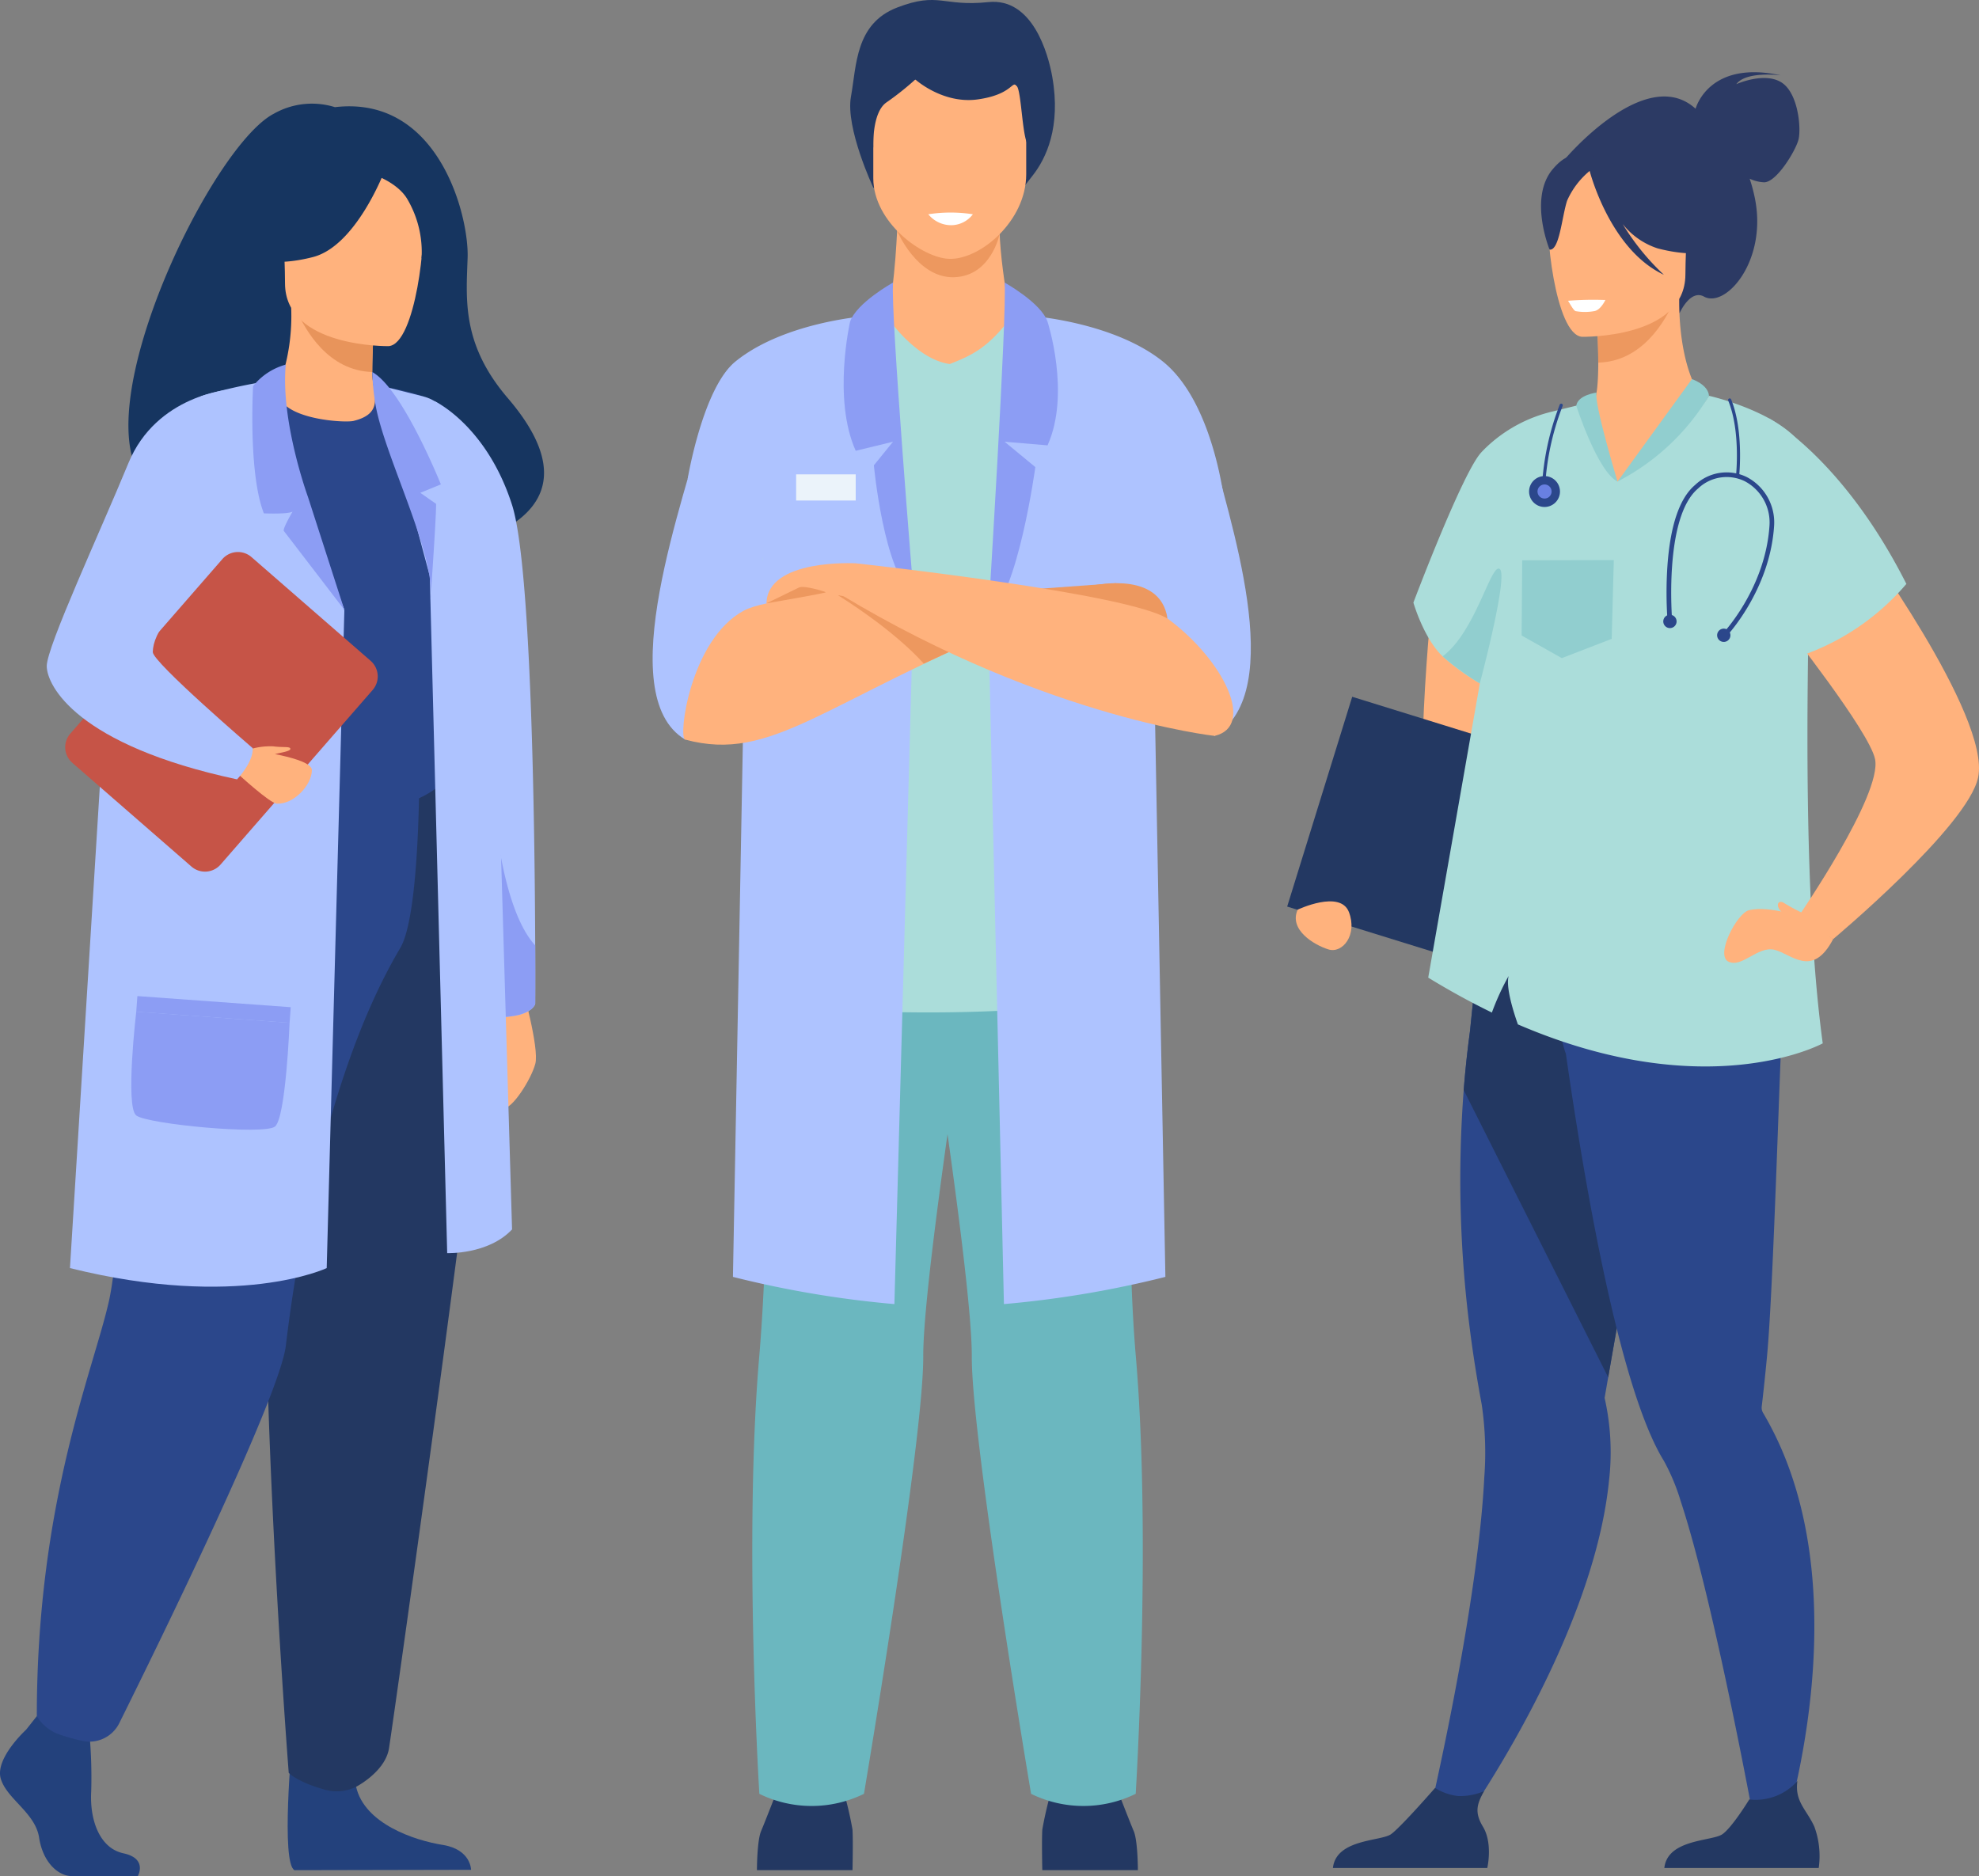
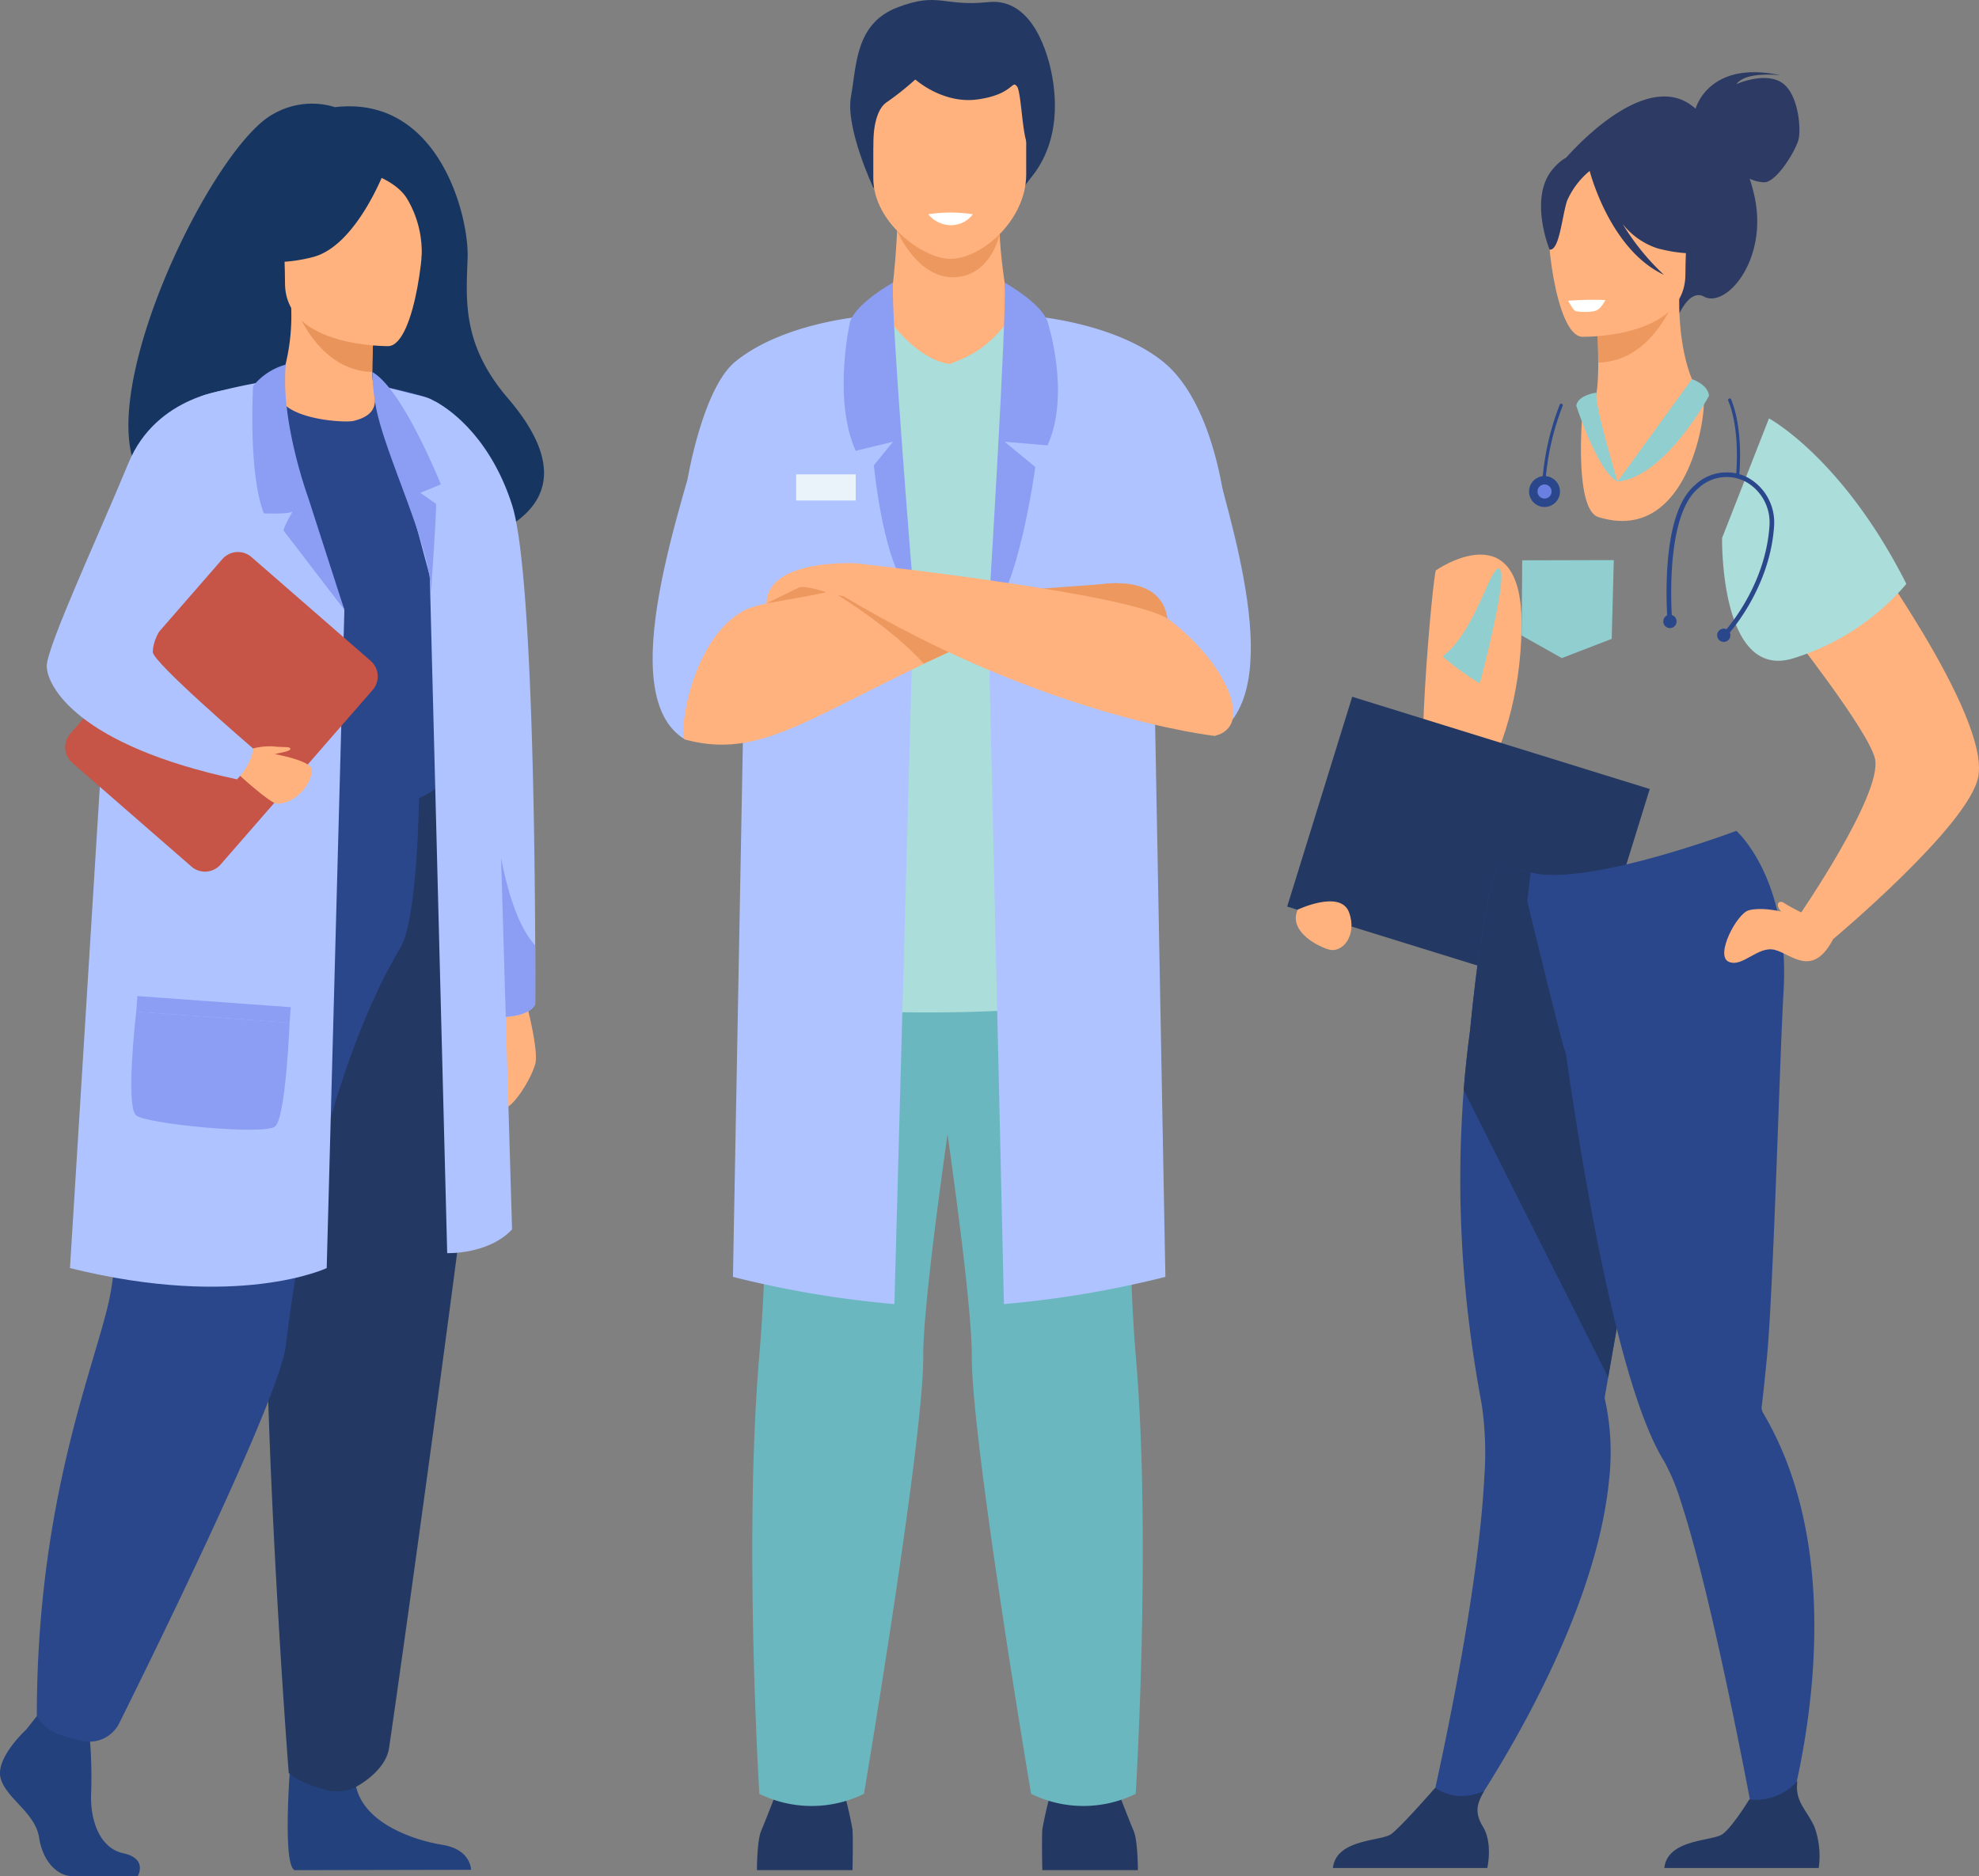
<svg xmlns="http://www.w3.org/2000/svg" width="292" height="276.834" viewBox="0 0 292 276.834">
  <rect x="0" y="0" width="292" height="276.834" fill="#808080" stroke="none" />
  <defs>
    <clipPath id="clip-path">
      <rect id="Rectangle_899" data-name="Rectangle 899" width="98.244" height="24.004" fill="none" />
    </clipPath>
  </defs>
  <g id="Groupe_2492" data-name="Groupe 2492" transform="translate(-2006 520.275)">
    <g id="Groupe_1721" data-name="Groupe 1721" transform="translate(2150.379 -377.68)" clip-path="url(#clip-path)">
      <rect id="Rectangle_891" data-name="Rectangle 891" width="14.287" height="22.551" transform="translate(0.863 0.726)" fill="#98baf4" />
      <path id="Tracé_2971" data-name="Tracé 2971" d="M412.46,719.526H396.72v-24h15.74Zm-14.286-1.453h12.834v-21.1H398.173Z" transform="translate(-396.72 -695.522)" fill="#fff" />
      <rect id="Rectangle_892" data-name="Rectangle 892" width="13.197" height="1.09" transform="translate(1.271 8.268)" fill="#fff" />
      <rect id="Rectangle_893" data-name="Rectangle 893" width="13.197" height="1.09" transform="translate(1.271 15.773)" fill="#fff" />
      <rect id="Rectangle_894" data-name="Rectangle 894" width="1.09" height="22.657" transform="translate(7.325 0.621)" fill="#fff" />
      <rect id="Rectangle_895" data-name="Rectangle 895" width="14.286" height="22.551" transform="translate(83.367 0.726)" fill="#98baf4" />
      <path id="Tracé_2972" data-name="Tracé 2972" d="M639.163,719.526h-15.74v-24h15.74Zm-14.287-1.453h12.834v-21.1H624.876Z" transform="translate(-540.919 -695.522)" fill="#fff" />
      <rect id="Rectangle_896" data-name="Rectangle 896" width="13.197" height="1.09" transform="translate(83.775 8.268)" fill="#fff" />
      <rect id="Rectangle_897" data-name="Rectangle 897" width="13.197" height="1.09" transform="translate(83.775 15.773)" fill="#fff" />
      <rect id="Rectangle_898" data-name="Rectangle 898" width="1.09" height="22.657" transform="translate(89.829 0.621)" fill="#fff" />
    </g>
    <rect id="Rectangle_900" data-name="Rectangle 900" width="98.244" height="24.004" transform="translate(2150.379 -377.68)" fill="none" />
    <path id="Tracé_2973" data-name="Tracé 2973" d="M205.864,702.968s2.658,9.336,2.029,11.67-3.43,6.691-4.674,6.535,0-14.938,0-14.938Z" transform="translate(1877.091 -1077.938)" fill="#ffb27d" />
    <path id="Tracé_2974" data-name="Tracé 2974" d="M64.959,403.446c-.968-1.867,21.118-8.59,21.468,9.835,0,0,41.374-1.017,21.619-24.078-6.839-7.983-6.135-14.584-5.93-20.728s-4.26-24-19.574-22.206a11.4,11.4,0,0,0-9.015.964c-11.382,5.905-36.88,63.008-8.567,56.213" transform="translate(1972.881 -850.731)" fill="#163560" />
    <path id="Tracé_2975" data-name="Tracé 2975" d="M191.192,555.339s-.233,1.12-2.558,1.685a16,16,0,0,1-4.743.261c-.457-.033-.948-.075-1.466-.135-.985-.107-2.077-.271-3.291-.5L179.989,506l-3.566-39.53s7.614,3.6,11.348,15.269c2.866,8.963,3.347,47.564,3.417,65,.023,5.271,0,8.6,0,8.6" transform="translate(1893.783 -927.507)" fill="#aec3ff" />
    <path id="Tracé_2976" data-name="Tracé 2976" d="M204.247,648.113s-.233,1.12-2.558,1.685a16,16,0,0,1-4.743.261l.686-37.738s.565,20.605,6.61,27.187c.023,5.271,0,8.6,0,8.6" transform="translate(1880.729 -1020.281)" fill="#8c9df4" />
    <rect id="Rectangle_901" data-name="Rectangle 901" width="7.308" height="37.793" transform="translate(2077.675 -407.959)" fill="none" />
    <path id="Tracé_2977" data-name="Tracé 2977" d="M3.849,1001.524s-4.636,4.231-3.732,7.237,5.089,5.01,5.654,8.684,2.827,5.679,4.862,5.679h9.7s1.5-2.586-2.12-3.365-4.983-5.1-4.757-9.105a70.709,70.709,0,0,0-.339-9.353L5.432,999.52Z" transform="translate(2006 -1266.566)" fill="#23417c" />
    <path id="Tracé_2978" data-name="Tracé 2978" d="M117.273,1009.963s-1.668,17.924.368,18.926l26.048-.054s0-3.006-4.184-3.674-11.534-3.118-12.778-8.573-9.454-6.625-9.454-6.625" transform="translate(1931.816 -1273.208)" fill="#23417c" />
    <path id="Tracé_2979" data-name="Tracé 2979" d="M132.865,605.785s7.51,23.375,7.992,31.333S126.5,750.175,125.9,753.842c-.563,3.457-4.855,5.661-4.855,5.661a6.5,6.5,0,0,1-4.791.369c-3.909-1.1-5.145-2.426-5.145-2.426s-5.845-74.955-2.228-101.731a424.044,424.044,0,0,0,3.66-49.93Z" transform="translate(1937.493 -1016.123)" fill="#233862" />
    <path id="Tracé_2980" data-name="Tracé 2980" d="M42.035,603.869s-11.456,15.37-12.524,25.76-1.676,46.887-3.951,57.016-10.634,29.622-10.634,61.214a6.3,6.3,0,0,0,3.552,2.776,29.205,29.205,0,0,0,3.124.863,4.909,4.909,0,0,0,5.492-2.607c5.652-11.378,23.654-48.078,24.577-55.7.653-5.391,4.489-37.752,16.887-58.689,2.977-5.027,2.8-26.937,2.8-26.937Z" transform="translate(1996.506 -1014.905)" fill="#2b478b" />
    <path id="Tracé_2981" data-name="Tracé 2981" d="M63.037,481.31a103.615,103.615,0,0,0,0,12.04c.258,4.353,4.661,10.184,5.286,11.626,1.568,3.617,3.336,4.206,3.336,4.206l13.677,3.352,1.146,7.322s11.475,4.9,19.436-2.686c6.927-6.6,6.3-27.267,3.525-38.119a83.411,83.411,0,0,0-7.011-18.389s-10.28-4.057-28.486-1.028Z" transform="translate(1966.014 -922.446)" fill="#2b478b" />
    <path id="Tracé_2982" data-name="Tracé 2982" d="M86.166,458.511a78.767,78.767,0,0,0-9.25,2.122l-2.579,31.526H98.1L89.169,468.74Z" transform="translate(1958.717 -922.447)" fill="#aec3ff" />
    <path id="Tracé_2983" data-name="Tracé 2983" d="M68.854,540l-2.608,97.132s-13.019,6.181-37.883,0l6.413-103.4Z" transform="translate(1987.959 -970.293)" fill="#aec3ff" />
    <path id="Tracé_2984" data-name="Tracé 2984" d="M27.48,558.615l17.58,15.308a3.049,3.049,0,0,0,4.3-.3L71.8,547.865a3.05,3.05,0,0,0-.3-4.3l-17.58-15.308a3.05,3.05,0,0,0-4.3.3L27.182,554.313a3.05,3.05,0,0,0,.3,4.3" transform="translate(1989.187 -966.331)" fill="#c65447" />
    <path id="Tracé_2985" data-name="Tracé 2985" d="M98.083,607.683c.25.067,9.338,1.134,9.34,3.012,0,2.172-2.664,5.081-5.175,4.944-1.018-.055-5.706-4.367-5.706-4.367Z" transform="translate(1944.593 -1017.331)" fill="#ffb27d" />
    <path id="Tracé_2986" data-name="Tracé 2986" d="M113.126,439.544a30.26,30.26,0,0,0,1.621-11.056l.687.135,11.545,2.286s-.262,3.633-.27,7.056c0,.028,0,.057,0,.085-.014,2.973,2.009,5.956-2.76,7.134-1.474.364-12.993-.375-10.821-5.642" transform="translate(1934.217 -903.35)" fill="#ffb27d" />
    <path id="Tracé_2987" data-name="Tracé 2987" d="M131.486,431.147s-.263,3.633-.271,7.056c-6.461-.182-9.876-6.076-11.275-9.342Z" transform="translate(1929.71 -903.587)" fill="#e8945b" />
    <path id="Tracé_2988" data-name="Tracé 2988" d="M130.559,398.968s-15.285.252-15.3-9.269-1.991-15.9,7.768-16.465,11.659,3.068,12.436,6.245-.932,19.178-4.908,19.489" transform="translate(1932.794 -868.168)" fill="#ffb27d" />
    <path id="Tracé_2989" data-name="Tracé 2989" d="M121.4,369.313s-4.185,11.171-10.607,12.822-9.209-.069-9.209-.069a18.19,18.19,0,0,0,5.949-10.745S118.247,364,121.4,369.313" transform="translate(1941.384 -864.48)" fill="#163560" />
    <path id="Tracé_2990" data-name="Tracé 2990" d="M153.188,372s3.1,1.16,4.381,3.423a15.394,15.394,0,0,1,2.067,8.742s3.153-7.592-.39-11.888c-3.758-4.555-6.057-.277-6.057-.277" transform="translate(1908.562 -866.263)" fill="#163560" />
    <path id="Tracé_2991" data-name="Tracé 2991" d="M100.777,606.751a10.38,10.38,0,0,1,3.634-.5c1.456.2,2.533-.029,2.533.378s-1.879.6-2.278.794-3.888-.676-3.888-.676" transform="translate(1941.899 -1016.399)" fill="#ffb27d" />
    <path id="Tracé_2992" data-name="Tracé 2992" d="M46.015,461.6s-10.851.761-15.01,10.872-12.05,27.087-12.05,29.943,4.408,11.66,28.082,16.721c0,0,2.449-2.576,2.3-4.613,0,0-14.779-12.693-14.738-14.177.075-2.806,2.423-6.51,15.4-19.489,3.528-3.529-3.981-19.257-3.981-19.257" transform="translate(1993.943 -924.41)" fill="#aec3ff" />
    <path id="Tracé_2993" data-name="Tracé 2993" d="M110.516,471.072s-4.073-11.148-3.277-19.536a9.334,9.334,0,0,0-4.823,3.167s-.745,12.829,1.589,18.781c0,0,3.477.156,4.235-.253,0,0-1.517,2.568-1.283,2.859s8.927,11.632,8.927,11.632Z" transform="translate(1940.928 -918.01)" fill="#8c9df4" />
    <path id="Tracé_2994" data-name="Tracé 2994" d="M161.064,488.058l2.567,99.9s6.069.234,9.571-3.5l-3.193-108.242s-3.341-13.025-9.916-14.673l-6.575-1.648Z" transform="translate(1908.352 -923.326)" fill="#aec3ff" />
    <path id="Tracé_2995" data-name="Tracé 2995" d="M150.921,454.53a34.686,34.686,0,0,0,.4,4.327c1.079,7.521,9.09,22.6,8.181,29.334,0,0,.842-11.713.842-14.2l-2.334-1.633,3.034-1.245s-5.664-14.135-10.126-16.579" transform="translate(1910.004 -919.915)" fill="#8c9df4" />
    <rect id="Rectangle_902" data-name="Rectangle 902" width="2.314" height="22.684" transform="translate(2026.104 -370.99) rotate(-85.85)" fill="#8c9df4" />
    <path id="Tracé_2996" data-name="Tracé 2996" d="M53.961,713.9s-1.649,14.031,0,15.315,18.87,2.918,20.471,1.634,2.154-15.307,2.154-15.307Z" transform="translate(1972.143 -1084.895)" fill="#8c9df4" />
    <rect id="Rectangle_903" data-name="Rectangle 903" width="23.358" height="17.416" transform="translate(2025.371 -370.99)" fill="none" />
    <path id="Tracé_3000" data-name="Tracé 3000" d="M348.1,331.393s-4.133-8.786-3.3-13.419.642-10.782,6.82-13.159,6.725-.089,13.44-.8c6.508-.691,8.832,7.548,9.449,11.05,1.3,7.4-.926,12.03-2.886,14.525-1.695,2.157-2.465,3.238-2.465,3.238Z" transform="translate(1786.757 -823.979)" fill="#233862" />
    <path id="Tracé_3001" data-name="Tracé 3001" d="M306.885,1039.1s0-4.334.618-5.775,2.882-7.308,2.882-7.308h8.851a54.276,54.276,0,0,1,1.75,7.1c.1,1.75,0,5.981,0,5.981Z" transform="translate(1810.8 -1283.422)" fill="#233862" />
    <path id="Tracé_3002" data-name="Tracé 3002" d="M436.6,1039.1s0-4.334-.618-5.775-2.882-7.308-2.882-7.308h-8.852a54.226,54.226,0,0,0-1.75,7.1c-.1,1.75,0,5.981,0,5.981Z" transform="translate(1737.294 -1283.422)" fill="#233862" />
    <path id="Tracé_3003" data-name="Tracé 3003" d="M306.8,649.586s1.548,47.293-.767,74.277.016,64.538.016,64.538a17.515,17.515,0,0,0,15.435,0s8.805-52.131,8.749-64.538c-.059-13.213,9.583-72.216,9.583-72.216Z" transform="translate(1811.992 -1043.984)" fill="#6bb7bf" />
    <path id="Tracé_3004" data-name="Tracé 3004" d="M401.426,788.259a17.5,17.5,0,0,1-15.433,0s-8.8-52.13-8.748-64.537c.025-5.58-1.68-19.33-3.659-33.349-2.708-19.179-5.925-38.864-5.925-38.864l34.3-2.143s-2.829,47.374-.512,74.357-.019,64.537-.019,64.537" transform="translate(1772.143 -1043.844)" fill="#6bb7bf" />
    <path id="Tracé_3005" data-name="Tracé 3005" d="M287.762,438.28S275,439.8,272.2,451.258s-13.818,40.592-2.8,47.175c0,0,11.671-15.638,16.105-28.242s2.255-31.91,2.255-31.91" transform="translate(1837.695 -909.579)" fill="#aec3ff" />
    <path id="Tracé_3006" data-name="Tracé 3006" d="M443.3,454.955s12.837-1.616,15.639,9.847,11.756,37.06.739,43.643c0,0-12.457-15.094-16.891-27.7s.514-25.792.514-25.792" transform="translate(1725.53 -920.135)" fill="#aec3ff" />
    <path id="Tracé_3007" data-name="Tracé 3007" d="M344.086,384.819s-.312,9.65-1.547,13.973l-9.775,6.819,36.8,5.507-8.775-12.125s-2.65-12.938-1.26-17.725-15.439,3.551-15.439,3.551" transform="translate(1794.339 -872.372)" fill="#ffb27d" />
    <path id="Tracé_3008" data-name="Tracé 3008" d="M363.729,397.278s2.91,7,8.391,6.851,6.728-6.352,6.728-6.352Z" transform="translate(1774.643 -883.498)" fill="#ed985f" />
    <path id="Tracé_3009" data-name="Tracé 3009" d="M365.342,362.393c-3.971-.07-11.281-5.358-11.281-11.907V340.267c0-2.391,1.667-4.348,3.705-4.348h15.152c2.038,0,3.706,1.957,3.706,4.348v9.641c0,6.867-6.727,12.566-11.282,12.485" transform="translate(1780.793 -844.47)" fill="#ffb27d" />
    <path id="Tracé_3010" data-name="Tracé 3010" d="M360.4,532.253c-28.415,4.9-58.88.933-58.88.933l2.829-57.423c-.075-.831-.131-1.685-.154-2.558-.033-1.148-.01-2.507.06-4.02.57-12.048,4.211-33.732,6.988-34.9A51.035,51.035,0,0,1,322.666,432c0,.145,4.234,6.335,9.257,7.026,3.123-1.233,5.574-2.288,8.991-6.825,2,.233,4.108.523,6.344.947.163.028.331.061.5.094a68.874,68.874,0,0,1,7.852,2.017s3.608,1.4,2.81,26.558Z" transform="translate(1814.213 -905.587)" fill="#abddda" />
    <path id="Tracé_3011" data-name="Tracé 3011" d="M376.366,390.112a4.341,4.341,0,0,0,3.4,1.614,4.039,4.039,0,0,0,3.176-1.614,21.551,21.551,0,0,0-6.573,0" transform="translate(1766.605 -878.771)" fill="#fff" />
    <path id="Tracé_3012" data-name="Tracé 3012" d="M287.074,488.226l-1.587,85.5a151.27,151.27,0,0,0,23.823,4.013l2.851-104.525-3.921-35.378L304.676,432s-11.78.921-18.832,6.666c-4.812,3.921-7.035,17.289-7.035,17.289L289.9,467.608Z" transform="translate(1828.658 -905.587)" fill="#aec3ff" />
-     <path id="Tracé_3013" data-name="Tracé 3013" d="M425.21,488.226l1.588,85.5a151.3,151.3,0,0,1-23.824,4.013l-2.316-101.408,3.386-38.5L407.608,432s11.746.964,18.832,6.666c7.6,6.119,9.128,21.179,9.128,21.179l-13.183,7.759Z" transform="translate(1751.154 -905.587)" fill="#aec3ff" />
+     <path id="Tracé_3013" data-name="Tracé 3013" d="M425.21,488.226l1.588,85.5a151.3,151.3,0,0,1-23.824,4.013l-2.316-101.408,3.386-38.5L407.608,432s11.746.964,18.832,6.666c7.6,6.119,9.128,21.179,9.128,21.179Z" transform="translate(1751.154 -905.587)" fill="#aec3ff" />
    <path id="Tracé_3014" data-name="Tracé 3014" d="M277.3,563.859c12.893,3.472,20.148-5.5,50.32-17.9l-.915-4.814s-34.688.4-40.769,3.7c-7.9,4.28-9.7,18.738-8.636,19.023" transform="translate(1829.791 -975.005)" fill="#ffb27d" />
    <path id="Tracé_3015" data-name="Tracé 3015" d="M323.92,532.055s-13.028-.74-13.168,5.907l12.045-.546Z" transform="translate(1808.34 -969.21)" fill="#ffb27d" />
    <path id="Tracé_3016" data-name="Tracé 3016" d="M437.078,540.614s9.749-2.473,11.383,4.057-14.018,0-14.018,0Z" transform="translate(1729.664 -974.378)" fill="#ed985f" />
    <path id="Tracé_3017" data-name="Tracé 3017" d="M352.361,555.117s-3.71-4.462-12.681-10.113l15.23,2.873,4.649,3.812-2.119,1.077Z" transform="translate(1789.94 -977.462)" fill="#ed985f" />
    <path id="Tracé_3018" data-name="Tracé 3018" d="M416.843,541.1l12.985-.95-.906,3.709Z" transform="translate(1740.859 -974.378)" fill="#ed985f" />
    <path id="Tracé_3019" data-name="Tracé 3019" d="M310.752,544.1s8.909-1.524,8.754-1.64-3.238-1.051-3.945-.7-4.808,2.34-4.808,2.34" transform="translate(1808.34 -975.349)" fill="#ed985f" />
    <path id="Tracé_3020" data-name="Tracé 3020" d="M349.325,418.276s-5.394,2.983-6.339,5.78c0,0-2.612,11.378.834,19.041l5.506-1.337-2.828,3.476s1.458,15.809,5.882,19.249c0,0-3.451-41.975-3.054-46.21" transform="translate(1788.441 -896.855)" fill="#8c9df4" />
    <path id="Tracé_3021" data-name="Tracé 3021" d="M403.071,418.276s5.394,2.983,6.339,5.78c0,0,3.446,10.576,0,18.239l-6.339-.535,4.535,3.742s-2.525,18.659-6.948,22.1c0,0,2.811-45.092,2.414-49.327" transform="translate(1751.155 -896.855)" fill="#8c9df4" />
    <path id="Tracé_3022" data-name="Tracé 3022" d="M390.871,557.563s-26.765-2.906-58.107-22.679l5.157-2.786s41.107,4.463,46.258,8.334c8.083,6.073,12.754,15.717,6.693,17.131" transform="translate(1794.339 -969.253)" fill="#ffb27d" />
    <rect id="Rectangle_904" data-name="Rectangle 904" width="8.79" height="3.86" transform="translate(2123.47 -450.281)" fill="#ebf3fa" />
    <path id="Tracé_3023" data-name="Tracé 3023" d="M357.764,325.624s4.04,3.667,9.208,2.943,5.047-2.886,5.77-1.973.8,8.336,1.805,8.823l.535-9.793-10.248-5.891-14.7,1.693,1.43,14.347s-.272-5.258,1.956-6.773a42.213,42.213,0,0,0,4.247-3.377" transform="translate(1783.292 -834.174)" fill="#233862" />
    <path id="Tracé_3024" data-name="Tracé 3024" d="M578.683,530.891c-.45.851-3.446,32.744-1.092,36.941s13.464-8,13.739-28.584c.233-17.341-12.647-8.357-12.647-8.357" transform="translate(1639.18 -967.006)" fill="#ffb27d" />
    <rect id="Rectangle_905" data-name="Rectangle 905" width="32.409" height="45.962" transform="translate(2195.922 -386.505) rotate(-72.776)" fill="#233862" />
    <path id="Tracé_3025" data-name="Tracé 3025" d="M579.293,794.635l4.523,1.684s19.641-27.242,22.059-51.21a36.389,36.389,0,0,0-.646-12.253s.192-1.1.528-3.035c.155-.9.347-1.994.565-3.242.639-3.659,1.518-8.665,2.521-14.366,2.311-13.117,5.3-29.886,7.631-42.213l-1.218-.391-13.184-4.253-2.725-8.654-9.817-2.584s-2.193,4.29-4.154,24.555c-.361,2.658-.69,5.589-.937,8.768a173.542,173.542,0,0,0,.934,35.5q.676,5.284,1.724,10.9a48.607,48.607,0,0,1,.377,10.758c-.989,19.593-8.181,50.043-8.181,50.043" transform="translate(1637.53 -1046.866)" fill="#2b478b" />
    <path id="Tracé_3026" data-name="Tracé 3026" d="M593.435,687.441l21.317,42.38c.155-.9.347-1.994.565-3.242.639-3.659,1.518-8.665,2.522-14.366,2.31-13.117,5.3-29.886,7.631-42.213l-1.218-.391-13.184-4.253-2.725-8.654-9.817-2.584s-2.193,4.29-4.154,24.555c-.361,2.658-.69,5.589-.938,8.768" transform="translate(1628.534 -1046.866)" fill="#233862" />
    <path id="Tracé_3027" data-name="Tracé 3027" d="M619.2,650.941l.494-4.232c8.268,2.2,30.358-6.136,30.358-6.136s8.009,7.04,6.958,23.916c-.514,8.237-1.451,43.24-2.43,53.6-.354,3.753-.663,6.425-.79,7.492a.017.017,0,0,0,0,.01,1.487,1.487,0,0,0,.24.918,48.63,48.63,0,0,1,3.615,7.6c9.611,25.611-1.481,57.152-1.481,57.152l-2.878-1.16s-6.311-35.1-11.44-50.608a30.743,30.743,0,0,0-2.47-5.932c-2.23-3.6-4.3-9.479-6.178-16.473-3.55-13.223-6.407-30.425-8.309-43.7-.262.012-5.685-22.445-5.685-22.445" transform="translate(1612.144 -1038.251)" fill="#2b478b" />
    <path id="Tracé_3028" data-name="Tracé 3028" d="M674.783,1038.651h22.775a12.507,12.507,0,0,0-.644-6.1c-1.14-2.527-2.925-3.675-2.5-6.733a8.2,8.2,0,0,1-7.1,2.716c-.4.654-2.6,4.155-3.952,5.123-1.488,1.069-8.126.688-8.583,5" transform="translate(1576.791 -1283.291)" fill="#233862" />
    <path id="Tracé_3029" data-name="Tracé 3029" d="M540.408,1040.435h22.776s.852-3.632-.643-6.1c-1.324-2.187-.817-3.433.163-5.243a8.84,8.84,0,0,1-3.836.723,8.02,8.02,0,0,1-3.387-1.192c-.98,1.118-5.178,5.875-6.489,6.818-1.489,1.069-8.125.688-8.584,5" transform="translate(1662.263 -1285.075)" fill="#233862" />
    <path id="Tracé_3030" data-name="Tracé 3030" d="M653.64,338.373c.179-.613,2.341-7.147,12.567-4.929,0,0-5.135-.667-6.552,1.306,0,0,4.08-1.849,6.624-.279s2.942,6.825,2.556,8.422-3.223,6.344-5.088,6.337a5.515,5.515,0,0,1-2.125-.535,24.7,24.7,0,0,1,.746,2.776c1.944,9.328-4.282,16.388-7.479,14.625-2.051-1.131-3.621,2.46-3.621,2.46L634.3,345.879s11.942-14.235,19.34-7.506" transform="translate(1602.541 -842.604)" fill="#2c3a64" />
    <path id="Tracé_3031" data-name="Tracé 3031" d="M643.52,457.1c14.05,4.386,16.294-17.644,15.4-17.757-1.513-1.352-3.524-6.566-3.462-14.422l-.686.129-11.5,2.232s.245,3.622.242,7.027c-.005,2.664-.166,5.2-.715,5.781-.894.124-1.432.209-1.432.209a.023.023,0,0,1-.006.01c-.17.237-1.583,15.622,2.165,16.791" transform="translate(1598.309 -901.083)" fill="#ffb27d" />
    <path id="Tracé_3032" data-name="Tracé 3032" d="M647.3,427.518s.248,3.619.242,7.027c6.434-.156,9.857-6.011,11.262-9.258Z" transform="translate(1594.271 -901.314)" fill="#ed985f" />
    <path id="Tracé_3033" data-name="Tracé 3033" d="M632.623,395.414s15.219.311,15.266-9.169,2.044-15.825-7.671-16.424-11.621,3.008-12.406,6.169.853,19.1,4.811,19.424" transform="translate(1606.79 -865.992)" fill="#ffb27d" />
    <path id="Tracé_3034" data-name="Tracé 3034" d="M626.482,367.315c2.364-2.842,4.139-2.209,5.132-1.348a10.637,10.637,0,0,1,13.67,2.242,18.112,18.112,0,0,0,5.881,10.722s-2.781,1.7-9.17.033a10.873,10.873,0,0,1-5.166-3.594,35.521,35.521,0,0,0,6.082,7.487c-7.625-3.561-10.651-14.2-10.952-15.322a11.923,11.923,0,0,0-3.337,4.41c-.768,2.411-1.129,7.379-2.576,7.2,0,0-3.11-7.572.435-11.835" transform="translate(1608.594 -862.587)" fill="#2c3a64" />
    <path id="Tracé_3035" data-name="Tracé 3035" d="M666.778,457.417s2.391.779,2.519,2.466c0,0-6.407,11.973-13.494,12.654Z" transform="translate(1588.864 -921.751)" fill="#91cecf" />
-     <path id="Tracé_3036" data-name="Tracé 3036" d="M580.719,518.682l-5.5,31.361c3.245,1.987,6.381,3.691,9.393,5.154a37.809,37.809,0,0,1,2.473-5.4c-.439,1.613.669,5.182,1.365,7.147,28.047,12.084,44.98,2.8,44.98,2.8-4.209-30.978-1.089-81.98-1.845-85.625-1.438-6.924-14.937-9.927-14.937-9.927a33.842,33.842,0,0,1-13.5,12.655c-3.22-3.18-4.058-11.7-4.058-11.7l-5.628,1.384a21.267,21.267,0,0,0-9.7,5.283c-.242.235-.483.477-.712.725-2.781,2.975-10.019,22.169-10.019,22.169s1.518,5.273,4.31,7.928a32.862,32.862,0,0,0,5.493,3.989Z" transform="translate(1641.514 -926.063)" fill="#abddda" />
    <path id="Tracé_3037" data-name="Tracé 3037" d="M645.152,476.011s-3.511-11.624-3.1-13.132c0,0-2.753.34-2.99,1.934,0,0,3.111,9.7,6.094,11.2" transform="translate(1599.515 -925.225)" fill="#91cecf" />
    <path id="Tracé_3038" data-name="Tracé 3038" d="M641.245,425.3s-.677,1.482-1.629,1.645a7.868,7.868,0,0,1-2.783,0c-.337-.158-.868-1.2-1.1-1.525a46.74,46.74,0,0,1,5.284-.121Z" transform="translate(1601.627 -901.313)" fill="#fff" />
    <path id="Tracé_3039" data-name="Tracé 3039" d="M584.87,547.188a39.11,39.11,0,0,0,5.493,3.989s4.215-15.763,2.96-16.861-3.562,9.268-8.453,12.872" transform="translate(1633.982 -970.613)" fill="#91cecf" />
    <path id="Tracé_3040" data-name="Tracé 3040" d="M734.688,520.458s19.644,26.746,17.739,35.83c-1.517,7.236-21.4,23.866-21.4,23.866l-5.131-3.311s12.413-17.988,11.324-23.259c-.847-4.1-13.156-19.642-13.156-19.642Z" transform="translate(1545.443 -961.849)" fill="#ffb27d" />
    <path id="Tracé_3041" data-name="Tracé 3041" d="M705.105,473.337s10.895,5.851,20.274,24.426a35.687,35.687,0,0,1-16.55,10.935c-11.016,3.573-10.645-17.711-10.645-17.711Z" transform="translate(1561.907 -931.877)" fill="#abddda" />
    <path id="Tracé_3042" data-name="Tracé 3042" d="M630.514,530.792,617,530.825l-.088,11.094,5.929,3.339,7.365-2.844Z" transform="translate(1613.602 -968.423)" fill="#91cecf" />
    <path id="Tracé_3043" data-name="Tracé 3043" d="M711.317,673.734s-5.544-2.11-8.643-1.284c-1.751.467-5,6.652-2.976,7.586s4.31-2.373,6.8-1.751,5.571,4.241,8.625-1.576Z" transform="translate(1561.353 -1058.405)" fill="#ffb27d" />
    <path id="Tracé_3044" data-name="Tracé 3044" d="M724.853,671.194a26.7,26.7,0,0,1-3.092-1.634c-.963-.671-1.547.525,0,1.634s2.1.613,2.1.613Z" transform="translate(1547.517 -1056.565)" fill="#ffb27d" />
    <path id="Tracé_3045" data-name="Tracé 3045" d="M525.628,670.386s6.286-2.985,7.566.363-.93,6.156-3.036,5.5-5.861-2.9-4.53-5.859" transform="translate(1671.842 -1056.435)" fill="#ffb27d" />
    <path id="Tracé_3046" data-name="Tracé 3046" d="M684.44,519.483l-.492-.473c.063-.066,6.327-6.678,6.915-15.99a6.864,6.864,0,0,0-3.658-6.514,6.1,6.1,0,0,0-6.88,1.078c-5.1,4.29-3.829,19.433-3.816,19.586l-.68.06a58.626,58.626,0,0,1-.02-8.323c.434-5.951,1.805-9.937,4.076-11.845a6.755,6.755,0,0,1,7.627-1.165,7.554,7.554,0,0,1,4.032,7.166c-.6,9.568-7.041,16.353-7.105,16.42" transform="translate(1576.225 -945.778)" fill="#2b478b" />
    <path id="Tracé_3047" data-name="Tracé 3047" d="M674.345,553.889a.982.982,0,1,1,.918,1.041.982.982,0,0,1-.918-1.041" transform="translate(1577.072 -982.529)" fill="#2b478b" />
    <path id="Tracé_3048" data-name="Tracé 3048" d="M696.181,559.5a.981.981,0,1,1,.917,1.041.981.981,0,0,1-.917-1.041" transform="translate(1563.182 -986.098)" fill="#2b478b" />
    <path id="Tracé_3049" data-name="Tracé 3049" d="M702.017,476.976h-.027a.233.233,0,0,1-.206-.258c.007-.065.722-6.6-1.143-11.151a.233.233,0,0,1,.432-.177c1.911,4.665,1.182,11.314,1.175,11.38a.233.233,0,0,1-.231.207" transform="translate(1560.355 -926.729)" fill="#2b478b" />
    <path id="Tracé_3050" data-name="Tracé 3050" d="M625.365,480.082h-.009a.235.235,0,0,1-.225-.242,39.134,39.134,0,0,1,2.636-12.331.233.233,0,1,1,.429.183,38.672,38.672,0,0,0-2.6,12.166.234.234,0,0,1-.233.224" transform="translate(1608.373 -928.08)" fill="#2b478b" />
    <path id="Tracé_3051" data-name="Tracé 3051" d="M620.043,499.7a2.28,2.28,0,1,1,2.87,1.47,2.28,2.28,0,0,1-2.87-1.47" transform="translate(1611.681 -946.747)" fill="#2b478b" />
    <path id="Tracé_3052" data-name="Tracé 3052" d="M623.4,501.486a1.038,1.038,0,1,1,1.307.67,1.038,1.038,0,0,1-1.307-.67" transform="translate(1609.509 -948.919)" fill="#6980e2" />
  </g>
</svg>